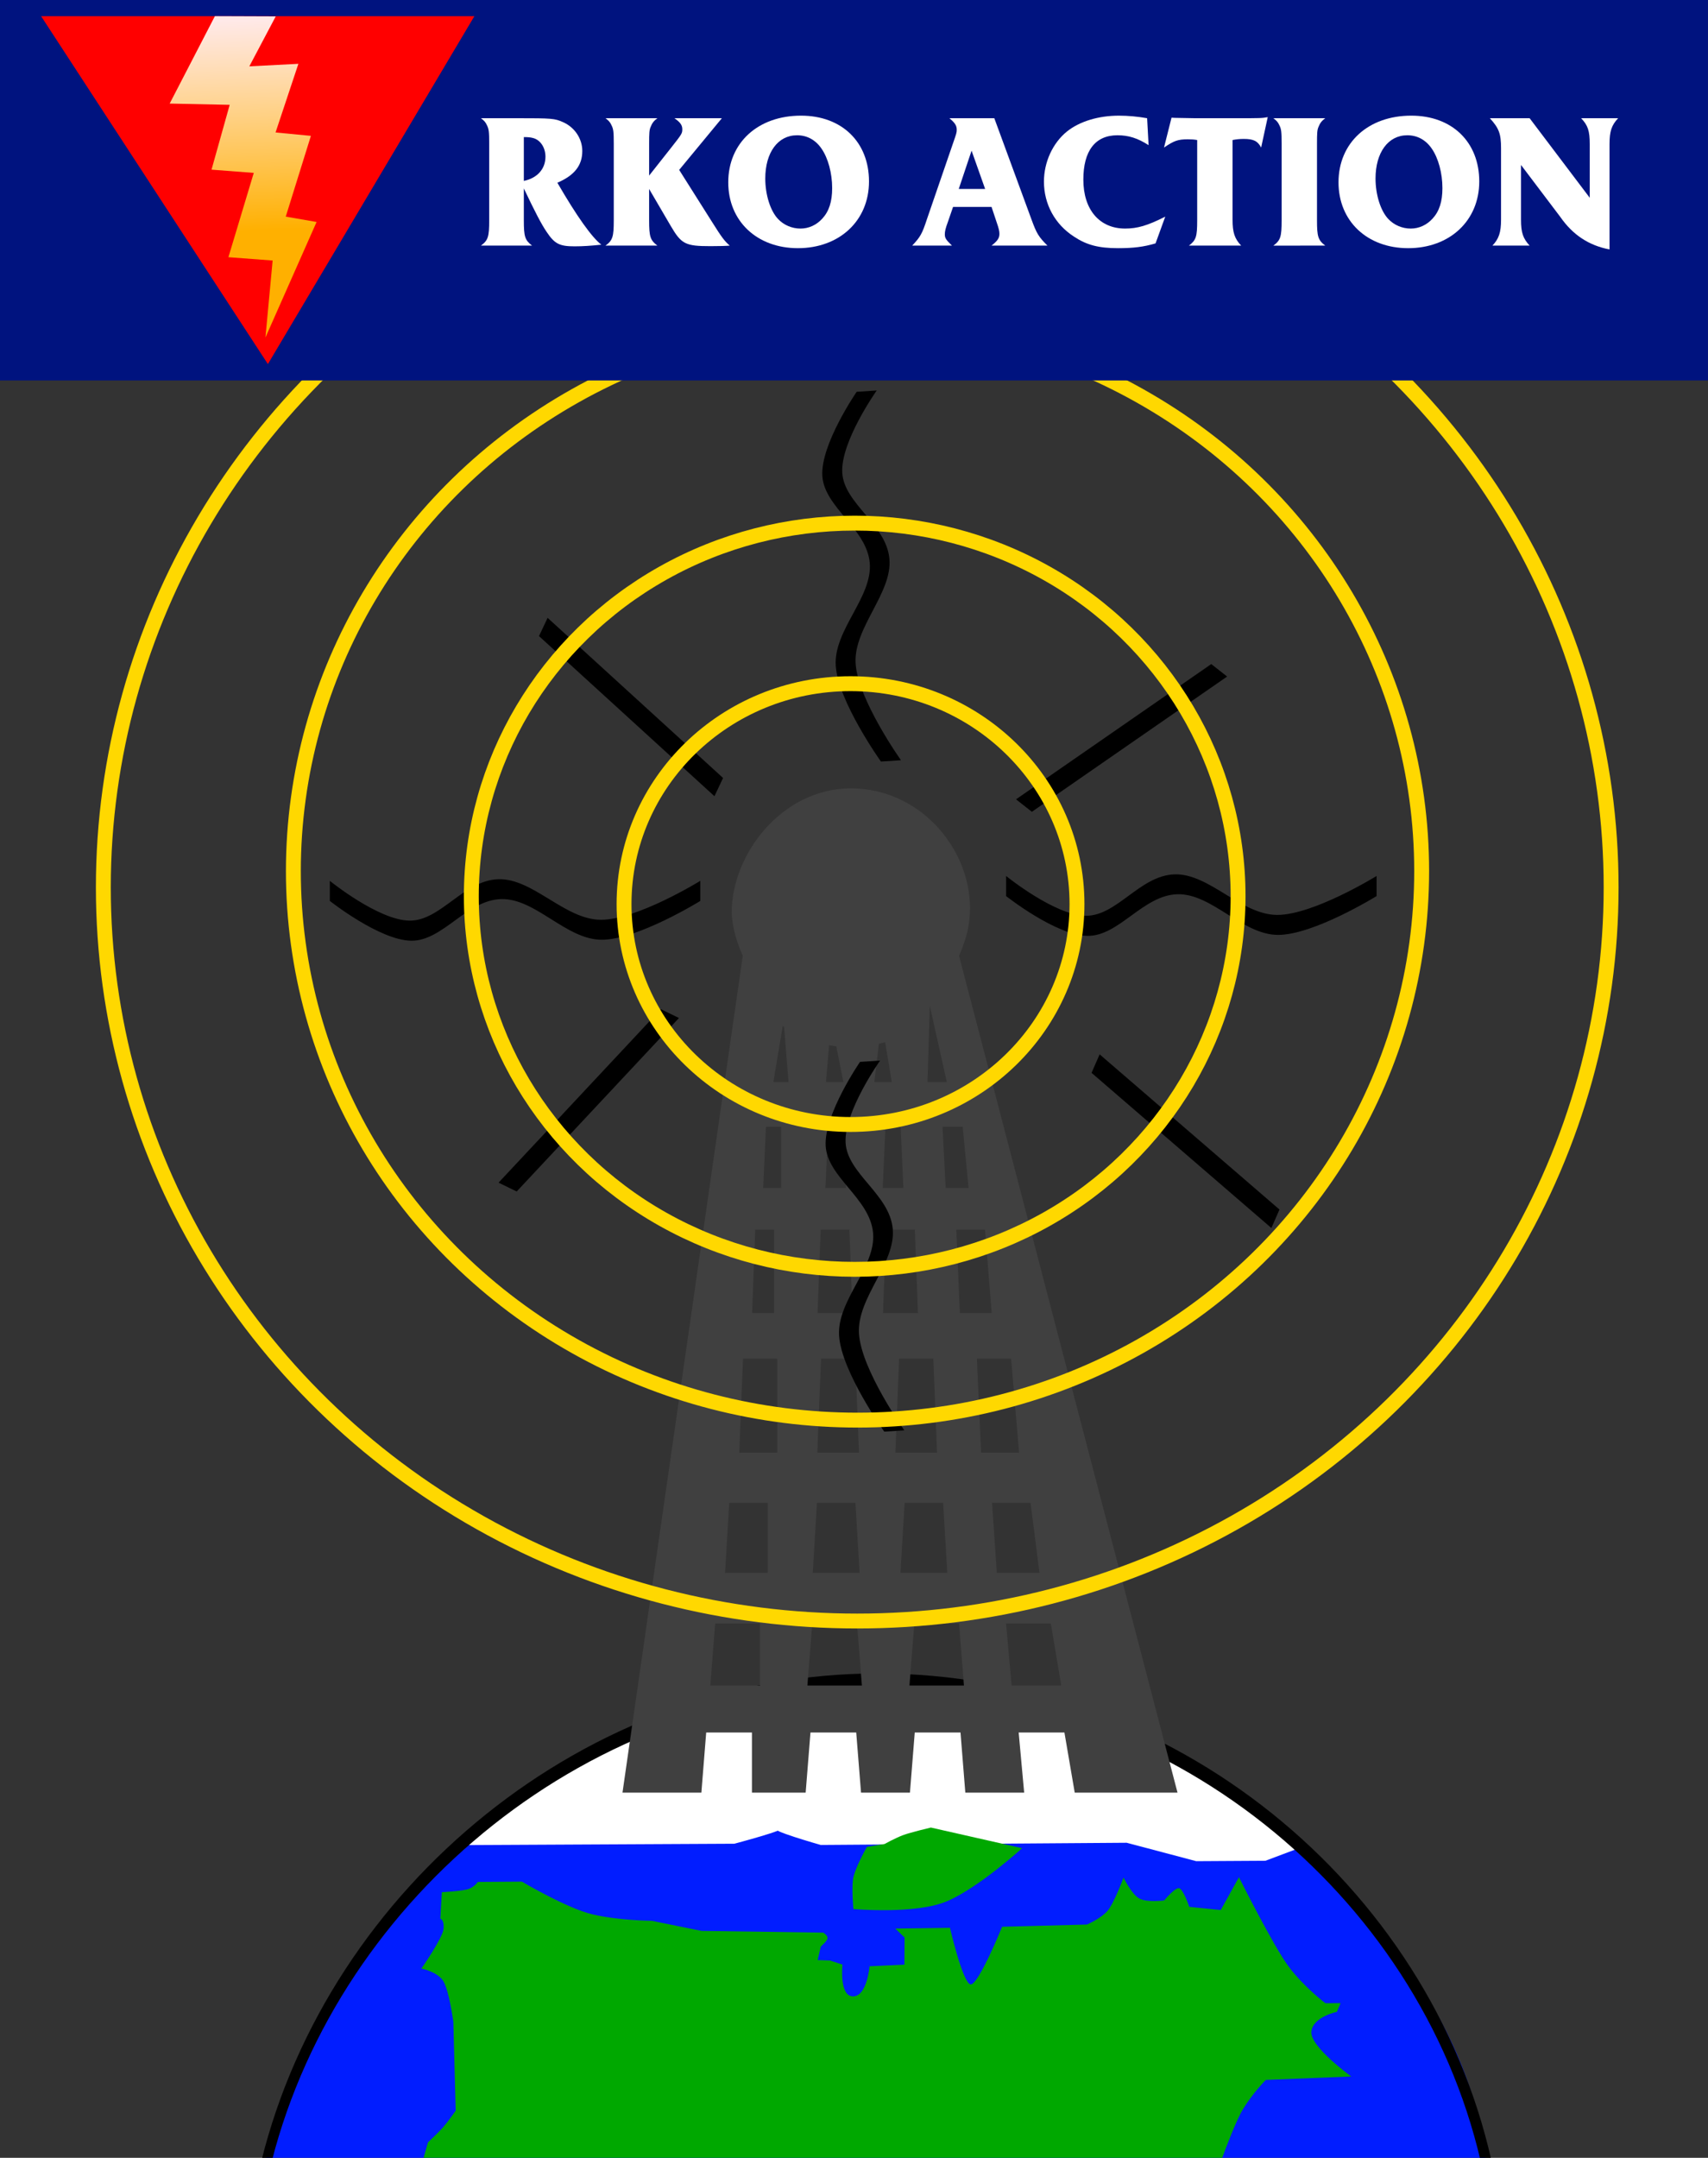
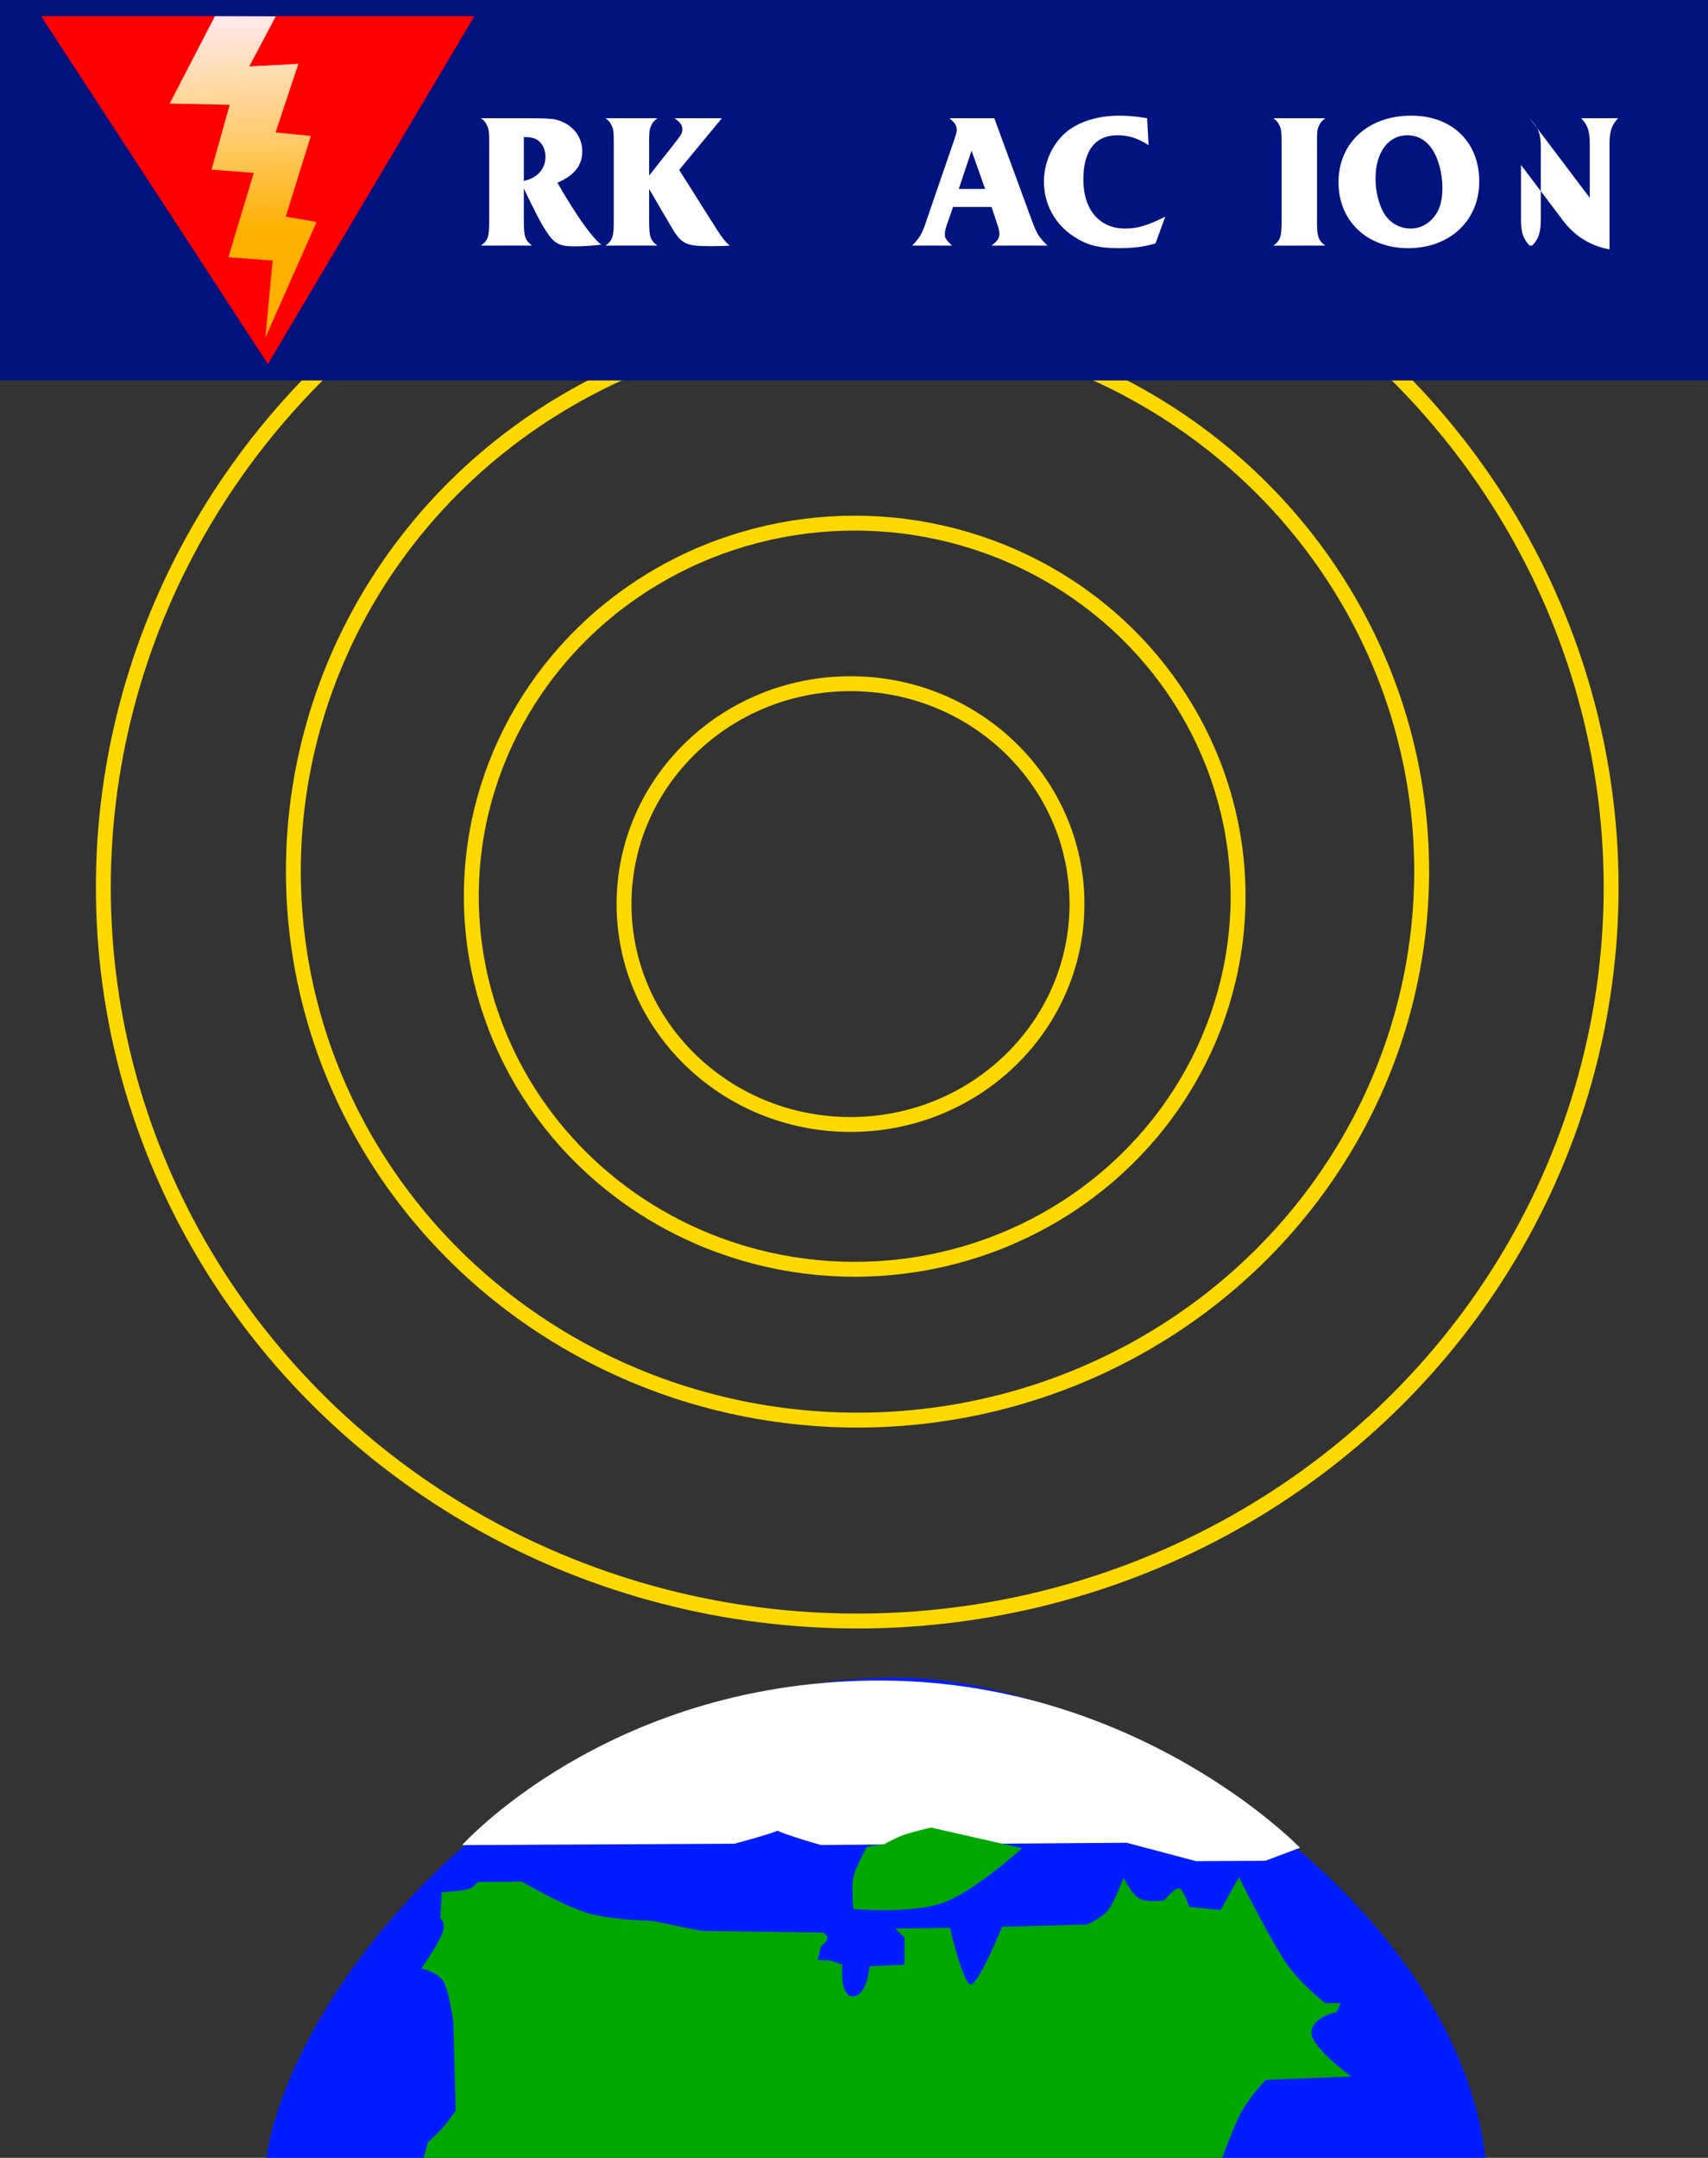
<svg xmlns="http://www.w3.org/2000/svg" xmlns:ns1="http://sodipodi.sourceforge.net/DTD/sodipodi-0.dtd" xmlns:ns2="http://www.inkscape.org/namespaces/inkscape" xmlns:xlink="http://www.w3.org/1999/xlink" ns1:docname="RKO_Action_1991.svg" ns2:version="1.0 (4035a4fb49, 2020-05-01)" id="svg8" version="1.1" viewBox="0 0 182.033 229.923" height="229.923mm" width="182.033mm">
  <rect x="0" y="0" width="182.033" height="229.923" fill="#333333" stroke="none" />
  <defs id="defs2">
    <linearGradient id="linearGradient1818" ns2:collect="always">
      <stop id="stop1814" offset="0" style="stop-color:#ffb000;stop-opacity:1" />
      <stop id="stop1816" offset="1" style="stop-color:#ffffff;stop-opacity:0.914" />
    </linearGradient>
    <linearGradient gradientTransform="translate(-3.704)" gradientUnits="userSpaceOnUse" y2="14.644" x2="18.768" y1="37.244" x1="19.665" id="linearGradient1820" xlink:href="#linearGradient1818" ns2:collect="always" />
  </defs>
  <ns1:namedview ns2:document-rotation="0" fit-margin-bottom="0" fit-margin-right="0" fit-margin-left="0" fit-margin-top="0" ns2:window-maximized="1" ns2:window-y="-8" ns2:window-x="-8" ns2:window-height="1017" ns2:window-width="1920" showgrid="false" ns2:current-layer="layer1" ns2:document-units="mm" ns2:cy="-41.65807" ns2:cx="363.39247" ns2:zoom="0.9899495" ns2:pageshadow="2" ns2:pageopacity="0.0" borderopacity="1.0" bordercolor="#666666" pagecolor="#ffffff" id="base" />
  <g transform="translate(12.398,-12.705)" id="layer1" ns2:groupmode="layer" ns2:label="Layer 1">
    <g style="opacity:1" id="g1462">
      <path style="opacity:1;fill:#011dff;fill-opacity:1;stroke:none;stroke-width:21.953;stroke-miterlimit:4;stroke-dasharray:none;stroke-opacity:0.408;paint-order:stroke fill markers" d="m 315.643,722.547 c -1.475,-0.02 -2.938,-0.015 -4.387,0.014 C 166.566,725.39 70.635,846.109 60.074,916.814 H 550.789 C 539.814,813.202 404.885,723.766 315.643,722.547 Z" transform="scale(0.265)" id="path1436" ns2:connector-curvature="0" ns1:nodetypes="csccc" />
      <path style="opacity:1;fill:#ffffff;fill-opacity:1;stroke:none;stroke-width:4.255;stroke-miterlimit:4;stroke-dasharray:none;stroke-opacity:0.408;paint-order:stroke fill markers" d="M 80.459,191.776 C 108.692,191.422 126.15,209.593 126.15,209.593 l -3.683,1.384 -7.377,0.044 -7.413,-1.962 -32.602,0.235 c 0,0 -5.944,-1.692 -4.535,-1.72 1.41,-0.029 -4.673,1.588 -4.673,1.588 l -29.014,0.148 c 0,0 15.373,-17.178 43.606,-17.533 z" id="rect1445" ns2:connector-curvature="0" ns1:nodetypes="cccccczcczc" />
-       <path ns2:connector-curvature="0" style="opacity:1;fill:#000000;fill-opacity:1;stroke:none;stroke-width:20.611;stroke-miterlimit:4;stroke-dasharray:none;stroke-opacity:0.408;paint-order:stroke fill markers" d="m 306.096,720.824 c -117.111,0 -220.41,85.945 -247.752,195.98 H 62.562 C 89.951,810.034 191.225,726.824 305.986,726.824 c 116.434,0 217.5,81.966 242.688,189.98 h 4.391 C 527.978,805.478 424.908,720.824 306.096,720.824 Z" transform="scale(0.265)" id="path826" />
      <path ns2:connector-curvature="0" style="opacity:1;fill:#00a800;fill-opacity:1;stroke:none;stroke-width:16.082;stroke-miterlimit:4;stroke-dasharray:none;stroke-opacity:0.408;paint-order:stroke fill markers" d="m 327.59,782.787 c 0,0 -8.078,1.898 -11.182,3.053 -3.103,1.154 -7.467,3.568 -7.467,3.568 l -7.066,1.146 c 0,0 -5.169,8.989 -5.646,13.346 -0.477,4.357 0.199,11.654 0.199,11.654 0,0 25.033,2.259 37.721,-3.168 12.688,-5.427 30.137,-21.295 30.137,-21.295 z m 123.902,19.955 -7.322,13.211 -12.666,-1.281 c 0,0 -2.416,-7.283 -4.143,-7.496 -1.727,-0.213 -5.93,4.918 -5.93,4.918 0,0 -6.898,0.931 -10.016,-0.781 -3.118,-1.712 -6.346,-8.43 -6.346,-8.43 0,0 -3.757,10.329 -6.475,13.445 -2.718,3.116 -8.242,5.459 -8.242,5.459 l -34.109,0.895 c 0,0 -9.572,23.583 -12.684,23.168 -3.111,-0.415 -8.291,-22.752 -8.291,-22.752 l -21.984,0.307 3.73,3.598 -0.065,10.912 -14.023,0.652 c 0,0 -0.958,12.066 -6.621,12.104 -5.664,0.036 -4.264,-12.783 -4.264,-12.783 l -4.984,-1.631 -4.996,-0.189 1.277,-5.475 c 0,0 2.685,-2.208 2.682,-3.391 -0.004,-1.183 -1.734,-2.164 -1.734,-2.164 l -48.916,-0.693 -19.961,-4.045 c 0,0 -13.507,-0.136 -23.906,-2.607 C 181.105,815.22 163.125,804.539 163.125,804.539 l -17.768,0.123 c -0.002,0.004 -1.035,1.711 -3.408,2.713 -2.376,1.003 -11.029,1.398 -11.029,1.398 l -0.617,10.615 c 0,0 1.686,0.444 1.287,4.191 -0.399,3.747 -8.902,15.904 -8.902,15.904 0,0 6.336,1.224 8.74,4.928 2.404,3.703 4.109,16.5 4.109,16.5 l 0.947,35.723 c 0,0 -3.241,4.59 -5.102,6.713 -1.86,2.123 -6.037,5.994 -6.037,5.994 l -2.127,7.445 h 321.086 c 2.52,-6.832 6.224,-16.458 8.697,-20.582 3.926,-6.548 9.291,-11.951 9.291,-11.951 l 34.367,-1.371 c 0,0 -16.573,-11.958 -16.051,-17.971 0.522,-6.013 10.26,-8.01 10.26,-8.01 l 1.516,-3.51 -6.135,0.019 c 0,0 -8.357,-6.269 -14.598,-14.502 -6.241,-8.233 -20.16,-36.168 -20.16,-36.168 z" transform="scale(0.265)" id="rect1448" />
    </g>
-     <path ns1:nodetypes="sccccccccccccccccccccccsccccccccccccccccccccccccccccccccccccccccccccccccccccccccccccccccccccccccccccccccccccccccccccccccccccccccccccccccccccccc" ns2:connector-curvature="0" id="rect1464" d="m 78.279,96.71 c -7.306,0 -12.7,6.984 -12.7,13.267 0.052,1.069 0.319,2.65 1.184,4.573 l -12.818,89.169 h 8.408 l 0.513,-6.41 h 4.876 v 6.41 h 5.724 l 0.513,-6.41 h 4.876 l 0.513,6.41 h 5.212 l 0.513,-6.41 h 4.876 l 0.513,6.41 h 6.272 l -0.586,-6.41 h 4.876 l 1.099,6.41 H 113.098 L 89.815,114.55 c 0.764,-1.771 1.16,-3.16 1.164,-5.102 -3.9e-5,-6.417 -5.394,-12.738 -12.7,-12.738 z m 8.42,23.179 1.812,8.108 h -2.061 z m -15.678,2.138 c 0.048,0.031 0.096,0.062 0.144,0.092 l 0.477,5.878 h -1.614 z m 10.919,1.73 0.705,4.24 h -1.859 l 0.484,-4.069 c 0.225,-0.051 0.448,-0.108 0.67,-0.171 z m -5.976,0.32 c 0.254,0.048 0.509,0.088 0.766,0.12 l 0.76,3.8 h -1.859 z m -6.732,8.692 h 1.62 v 6.52 H 68.941 Z m 6.634,0 h 1.62 l 0.291,6.52 h -2.202 z m 6.105,0 h 1.62 l 0.29,6.52 h -2.201 z m 6.084,0 h 2.149 l 0.623,6.52 h -2.44 z m -19.962,10.962 h 2.002 v 8.882 h -2.334 z m 6.975,0 h 3.06 l 0.332,8.882 h -3.724 z m 6.974,0 h 3.06 l 0.332,8.882 h -3.724 z m 7.48,0 h 3.06 l 0.712,8.882 H 89.899 Z m -22.735,13.749 h 3.65 v 10.016 h -4.046 z m 8.318,0 h 3.65 l 0.396,10.016 h -4.442 z m 8.319,0 h 3.65 l 0.396,10.016 h -4.442 z m 8.29,0 h 3.649 l 0.849,10.016 h -4.046 z m -26.391,15.355 h 4.101 v 7.465 h -4.546 z m 9.347,0 h 4.101 l 0.445,7.465 h -4.991 z m 9.346,0 h 4.101 l 0.445,7.465 h -4.991 z m 9.315,0 h 4.101 l 0.954,7.465 H 93.839 Z M 63.824,185.691 h 4.772 v 6.615 h -5.29 z m 10.346,0 h 4.772 l 0.518,6.615 H 73.652 Z m 10.875,0 h 4.772 l 0.518,6.615 h -5.807 z m 9.78,0 h 4.771 l 1.11,6.615 h -5.29 z" style="opacity:1;fill:#404040;fill-opacity:1;stroke:none;stroke-width:9.399;stroke-miterlimit:4;stroke-dasharray:none;stroke-opacity:0.408;paint-order:stroke fill markers" />
-     <path ns1:nodetypes="ccccccccsccccccccccccscccccccccsscccccccccscccccccccccccsccccccc" ns2:connector-curvature="0" id="rect1633" transform="scale(0.265)" d="m 305.816,204.947 -8.064,0.529 c 0,0 -14.52,21.046 -13.82,33.746 0.7,12.7 17.818,21.15 19.064,34.992 1.246,13.842 -14.535,26.999 -13.668,41.34 0.867,14.341 18.174,38.6 18.174,38.6 l 8.064,-0.529 c 0,0 -17.309,-24.327 -18.238,-38.846 -0.931,-14.518 14.903,-28.343 13.574,-42.25 -1.328,-13.907 -18.31,-22.069 -18.957,-34.592 -0.647,-12.522 13.871,-32.99 13.871,-32.99 z m -132.365,91.428 -3.463,7.336 70.561,64.383 3.463,-7.336 z m 266.908,18.588 -78.525,54.385 6.377,5.014 78.525,-54.385 z m -14.742,84.551 c -13.964,0.415 -23.222,16.826 -35.76,16.652 -12.538,-0.174 -32.012,-16 -32.012,-16 v 8.082 c 0,0 20.051,15.867 32.77,16 12.719,0.133 22.272,-16.397 36.166,-16.734 13.894,-0.337 25.99,16.27 40.357,16.344 14.367,0.073 39.705,-15.609 39.705,-15.609 v -8.082 c 0,0 -25.407,15.679 -39.955,15.656 -14.548,-0.021 -27.307,-16.724 -41.271,-16.309 z m -271.982,1.953 c -13.964,0.415 -23.222,16.826 -35.76,16.652 -12.538,-0.174 -32.012,-16 -32.012,-16 v 8.08 c 0,0 20.051,15.867 32.77,16 12.719,0.133 22.272,-16.397 36.166,-16.734 13.894,-0.337 25.988,16.272 40.355,16.346 14.367,0.073 39.707,-15.611 39.707,-15.611 v -8.08 c 0,0 -25.409,15.679 -39.957,15.656 -14.548,-0.021 -27.305,-16.724 -41.27,-16.309 z m 65.348,52.256 -65.258,69.754 7.293,3.553 65.258,-69.752 z m 88.178,20.668 -8.064,0.529 c 0,0 -14.52,21.046 -13.82,33.746 0.7,12.7 17.818,21.15 19.064,34.992 1.246,13.842 -14.535,26.999 -13.668,41.34 0.867,14.341 18.176,38.6 18.176,38.6 l 8.062,-0.529 c 0,0 -17.307,-24.327 -18.236,-38.846 -0.931,-14.518 14.901,-28.341 13.572,-42.248 -1.328,-13.907 -18.31,-22.071 -18.957,-34.594 -0.647,-12.522 13.871,-32.99 13.871,-32.99 z m 88.305,-2.496 -3.256,7.43 72.326,62.393 3.256,-7.43 z" style="opacity:1;fill:#000000;fill-opacity:1;stroke:none;stroke-width:11.345;stroke-miterlimit:4;stroke-dasharray:none;stroke-opacity:0.408;paint-order:stroke fill markers" />
    <g id="g1806">
      <ellipse style="opacity:1;fill:none;fill-opacity:1;stroke:#ffd800;stroke-width:1.587;stroke-miterlimit:4;stroke-dasharray:none;stroke-opacity:1;paint-order:stroke fill markers" id="path1772" cx="78.247" cy="109.039" rx="24.137" ry="23.485" />
      <ellipse style="opacity:1;fill:none;fill-opacity:1;stroke:#ffd800;stroke-width:1.587;stroke-miterlimit:4;stroke-dasharray:none;stroke-opacity:1;paint-order:stroke fill markers" id="path1772-6" cx="78.693" cy="108.201" rx="40.859" ry="39.755" />
      <ellipse style="opacity:1;fill:none;fill-opacity:1;stroke:#ffd800;stroke-width:1.587;stroke-miterlimit:4;stroke-dasharray:none;stroke-opacity:1;paint-order:stroke fill markers" id="path1772-3" cx="78.993" cy="105.524" rx="60.125" ry="58.501" />
      <ellipse style="opacity:1;fill:none;fill-opacity:1;stroke:#ffd800;stroke-width:1.587;stroke-miterlimit:4;stroke-dasharray:none;stroke-opacity:1;paint-order:stroke fill markers" id="path1772-0" cx="78.963" cy="107.256" rx="80.348" ry="78.177" />
    </g>
    <path ns2:connector-curvature="0" id="rect851" d="M -12.398,12.705 H 169.627 V 53.243 H -12.398 Z" style="opacity:1;fill:#00137f;fill-opacity:1;stroke:none;stroke-width:2.811;stroke-miterlimit:4;stroke-dasharray:none;stroke-opacity:1;paint-order:stroke fill markers" />
    <path ns1:nodetypes="cccc" ns2:connector-curvature="0" id="rect1808" d="M -8.018,14.429 H 38.16 L 16.153,51.501 Z" style="opacity:1;fill:#ff0000;fill-opacity:1;stroke:none;stroke-width:1.587;stroke-miterlimit:4;stroke-dasharray:none;stroke-opacity:1;paint-order:stroke fill markers" />
    <path ns1:nodetypes="cccccccccccccccc" ns2:connector-curvature="0" id="rect1811" d="m 10.504,14.429 6.485,0.024 -2.814,5.322 5.229,-0.27 -2.434,7.316 3.767,0.361 -2.68,8.606 3.286,0.571 -5.451,12.311 0.768,-8.205 -4.715,-0.354 2.704,-8.983 -4.503,-0.345 1.936,-6.907 -6.396,-0.134 z" style="opacity:1;fill:url(#linearGradient1820);fill-opacity:1;stroke:none;stroke-width:1.587;stroke-miterlimit:4;stroke-dasharray:none;stroke-opacity:1;paint-order:stroke fill markers" />
    <g style="font-weight:bold;font-size:19.531px;line-height:1.25;font-family:'Friz Quadrata Std';-inkscape-font-specification:'Friz Quadrata Std Bold';letter-spacing:0px;word-spacing:0px;fill:#ffffff;stroke-width:0.916" id="text1474" aria-label="RKO ACTION">
      <path id="path2150" style="fill:#ffffff;stroke-width:0.916" d="M 44.309,38.876 C 43.548,38.29 43.43,37.919 43.43,36.18 V 32.782 c 1.172,2.461 1.875,3.828 2.441,4.648 0.84,1.25 1.348,1.523 2.969,1.523 0.879,0 1.758,-0.059 2.851,-0.176 -1.016,-0.781 -2.617,-3.027 -4.687,-6.601 1.816,-0.781 2.656,-1.836 2.656,-3.379 0,-1.309 -0.801,-2.519 -2.031,-3.066 -0.898,-0.41 -1.211,-0.43 -4.902,-0.43 h -3.867 c 0.332,0.254 0.488,0.41 0.645,0.762 0.195,0.391 0.234,0.684 0.234,1.934 v 8.183 c 0,1.758 -0.117,2.129 -0.879,2.695 z M 43.43,27.313 c 0.41,0 0.703,0.02 0.977,0.098 0.781,0.195 1.328,1.016 1.328,1.992 0,1.309 -0.879,2.285 -2.305,2.578 z" />
      <path id="path2152" style="fill:#ffffff;stroke-width:0.916" d="m 59.986,30.809 4.551,-5.508 h -5.058 c 0.625,0.43 0.84,0.742 0.84,1.172 0,0.449 -0.039,0.508 -1.191,1.973 l -2.344,2.969 v -3.418 c 0,-1.113 0.02,-1.445 0.156,-1.758 0.156,-0.41 0.352,-0.664 0.723,-0.937 h -5.527 c 0.332,0.254 0.488,0.41 0.645,0.762 0.195,0.391 0.234,0.684 0.234,1.934 v 8.183 c 0,1.758 -0.117,2.129 -0.879,2.695 H 57.662 c -0.762,-0.586 -0.879,-0.957 -0.879,-2.695 v -3.34 l 2.285,3.906 c 1.152,1.973 1.562,2.187 4.258,2.187 0.82,0 1.719,-0.02 2.051,-0.059 -0.547,-0.469 -0.859,-0.879 -1.875,-2.5 z" />
-       <path id="path2154" style="fill:#ffffff;stroke-width:0.916" d="m 72.971,25.028 c -4.59,0 -7.754,2.891 -7.754,7.109 0,4.121 3.047,7.012 7.422,7.012 4.433,0 7.578,-2.93 7.578,-7.109 0,-4.199 -2.891,-7.012 -7.246,-7.012 z m -0.43,2.09 c 1.074,0 1.973,0.488 2.617,1.426 0.703,1.016 1.133,2.617 1.133,4.199 0,1.445 -0.332,2.48 -1.055,3.262 -0.625,0.684 -1.445,1.055 -2.324,1.055 -0.898,0 -1.777,-0.371 -2.383,-1.016 -0.82,-0.859 -1.367,-2.578 -1.367,-4.316 0,-2.773 1.348,-4.609 3.379,-4.609 z" />
      <path id="path2156" style="fill:#ffffff;stroke-width:0.916" d="m 88.787,25.302 c 0.586,0.488 0.781,0.781 0.781,1.23 0,0.273 -0.02,0.371 -0.391,1.426 l -2.773,8.066 c -0.527,1.602 -0.703,1.914 -1.582,2.851 h 4.238 c -0.645,-0.625 -0.762,-0.801 -0.762,-1.211 0,-0.293 0.078,-0.645 0.312,-1.269 l 0.566,-1.641 h 4.101 l 0.547,1.641 c 0.234,0.664 0.293,0.957 0.293,1.23 0,0.449 -0.195,0.742 -0.84,1.25 h 5.957 c -0.937,-0.937 -1.152,-1.289 -1.68,-2.734 L 93.572,25.302 Z m 3.808,7.539 h -2.812 l 1.367,-4.082 z" />
      <path id="path2158" style="fill:#ffffff;stroke-width:0.916" d="m 111.791,35.79 c -1.894,0.957 -2.969,1.269 -4.277,1.269 -2.734,0 -4.453,-2.012 -4.453,-5.215 0,-3.066 1.269,-4.726 3.633,-4.726 1.191,0 2.168,0.312 3.32,1.055 l -0.156,-2.871 c -0.977,-0.176 -2.031,-0.273 -3.008,-0.273 -2.168,0 -4.18,0.605 -5.527,1.68 -1.523,1.23 -2.461,3.262 -2.461,5.351 0,2.402 1.172,4.551 3.203,5.859 1.348,0.898 2.637,1.23 4.687,1.23 1.66,0 2.734,-0.137 4.004,-0.508 z" />
-       <path id="path2160" style="fill:#ffffff;stroke-width:0.916" d="m 118.964,27.626 c 0.391,-0.078 0.762,-0.117 1.191,-0.117 1.035,0 1.484,0.215 1.855,0.918 l 0.703,-3.242 c -0.625,0.117 -0.742,0.117 -3.398,0.117 h -4.336 l -2.187,-0.039 -0.332,-0.02 -0.801,3.184 c 1.055,-0.723 1.484,-0.879 2.539,-0.879 0.371,0 0.664,0.02 0.996,0.078 v 8.554 c 0,1.758 -0.117,2.109 -0.879,2.695 h 5.566 c -0.703,-0.742 -0.918,-1.406 -0.918,-2.754 z" />
      <path id="path2162" style="fill:#ffffff;stroke-width:0.916" d="m 128.842,38.876 c -0.762,-0.586 -0.879,-0.957 -0.879,-2.695 v -8.183 c 0,-1.113 0.019,-1.445 0.156,-1.758 0.156,-0.41 0.352,-0.664 0.723,-0.937 h -5.527 c 0.332,0.254 0.488,0.41 0.645,0.762 0.195,0.391 0.234,0.684 0.234,1.934 v 8.183 c 0,1.758 -0.117,2.129 -0.879,2.695 z" />
      <path id="path2164" style="fill:#ffffff;stroke-width:0.916" d="m 138.01,25.028 c -4.59,0 -7.754,2.891 -7.754,7.109 0,4.121 3.047,7.012 7.422,7.012 4.433,0 7.578,-2.93 7.578,-7.109 0,-4.199 -2.891,-7.012 -7.246,-7.012 z M 137.58,27.118 c 1.074,0 1.973,0.488 2.617,1.426 0.703,1.016 1.133,2.617 1.133,4.199 0,1.445 -0.332,2.48 -1.055,3.262 -0.625,0.684 -1.445,1.055 -2.324,1.055 -0.898,0 -1.777,-0.371 -2.383,-1.016 -0.82,-0.859 -1.367,-2.578 -1.367,-4.316 0,-2.773 1.348,-4.609 3.379,-4.609 z" />
-       <path id="path2166" style="fill:#ffffff;stroke-width:0.916" d="m 150.624,38.876 c -0.703,-0.762 -0.918,-1.387 -0.918,-2.754 v -5.84 l 4.18,5.527 c 1.328,1.914 3.027,3.047 5.254,3.476 V 28.056 c 0,-1.348 0.215,-2.012 0.918,-2.754 h -3.945 c 0.723,0.762 0.918,1.348 0.918,2.754 v 5.722 l -6.406,-8.476 h -4.238 c 0.977,1.074 1.191,1.66 1.191,3.203 v 7.617 c 0,1.348 -0.234,2.031 -0.918,2.754 z" />
+       <path id="path2166" style="fill:#ffffff;stroke-width:0.916" d="m 150.624,38.876 c -0.703,-0.762 -0.918,-1.387 -0.918,-2.754 v -5.84 l 4.18,5.527 c 1.328,1.914 3.027,3.047 5.254,3.476 V 28.056 c 0,-1.348 0.215,-2.012 0.918,-2.754 h -3.945 c 0.723,0.762 0.918,1.348 0.918,2.754 v 5.722 l -6.406,-8.476 c 0.977,1.074 1.191,1.66 1.191,3.203 v 7.617 c 0,1.348 -0.234,2.031 -0.918,2.754 z" />
    </g>
  </g>
</svg>